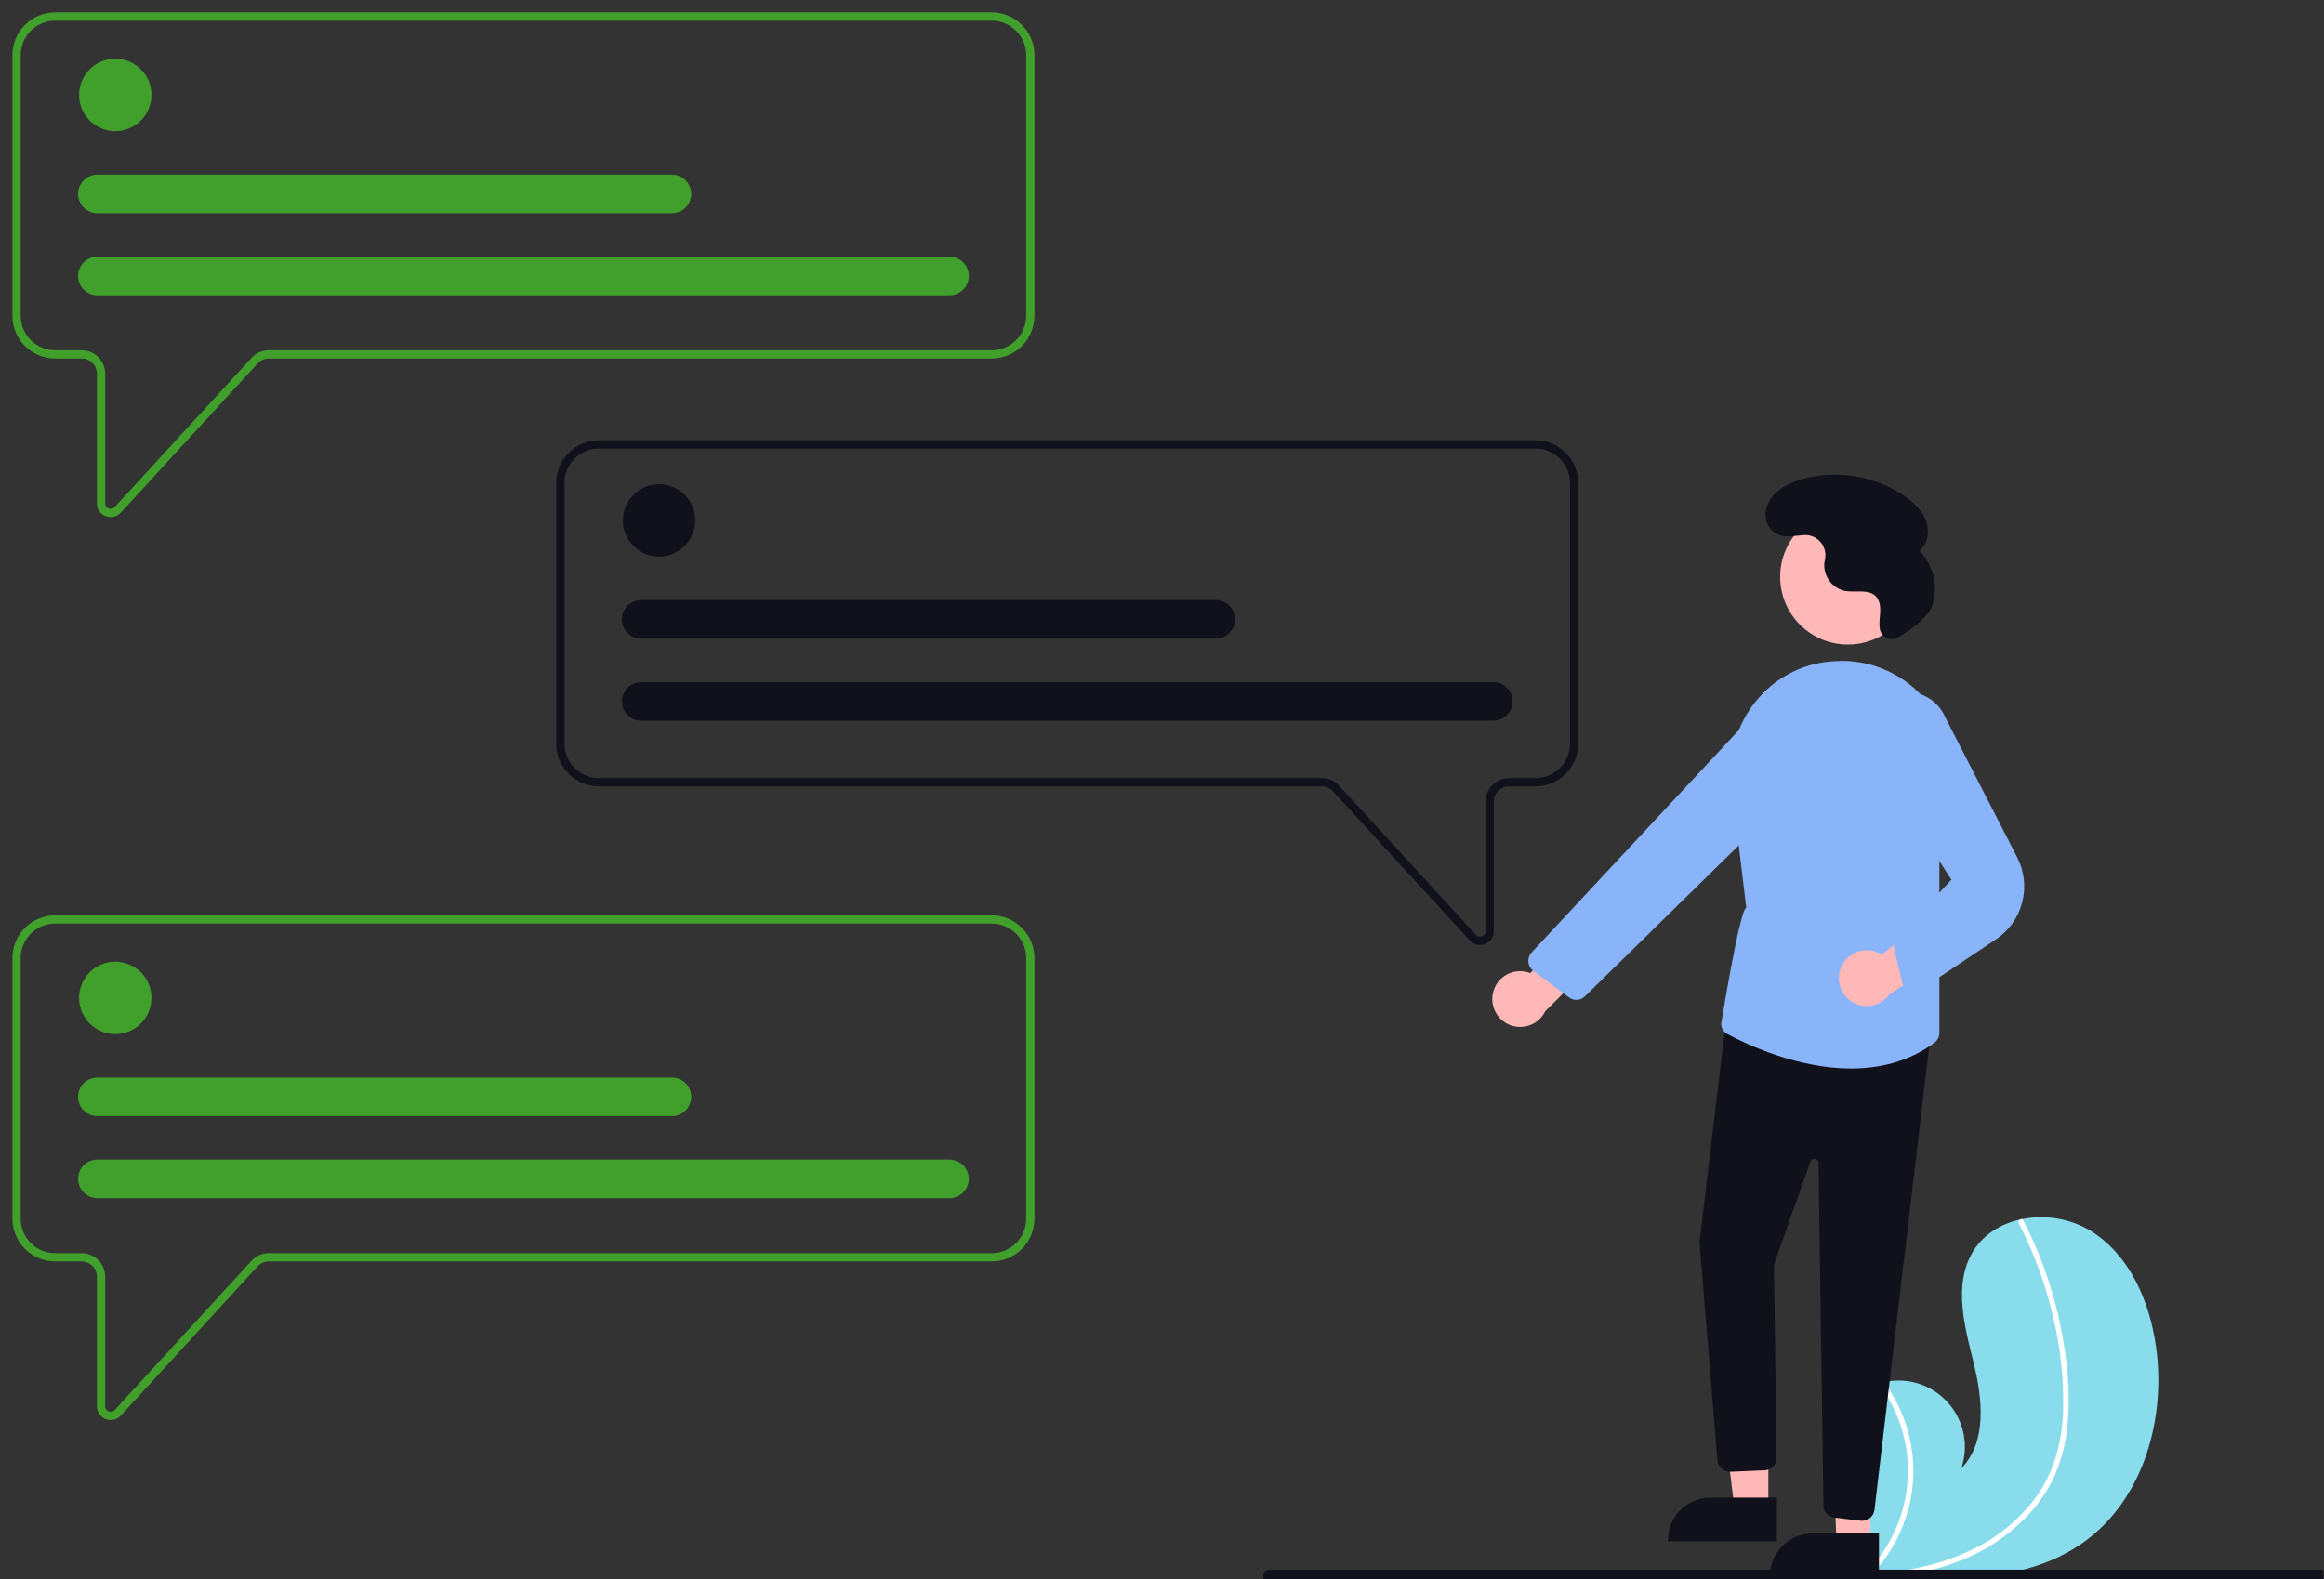
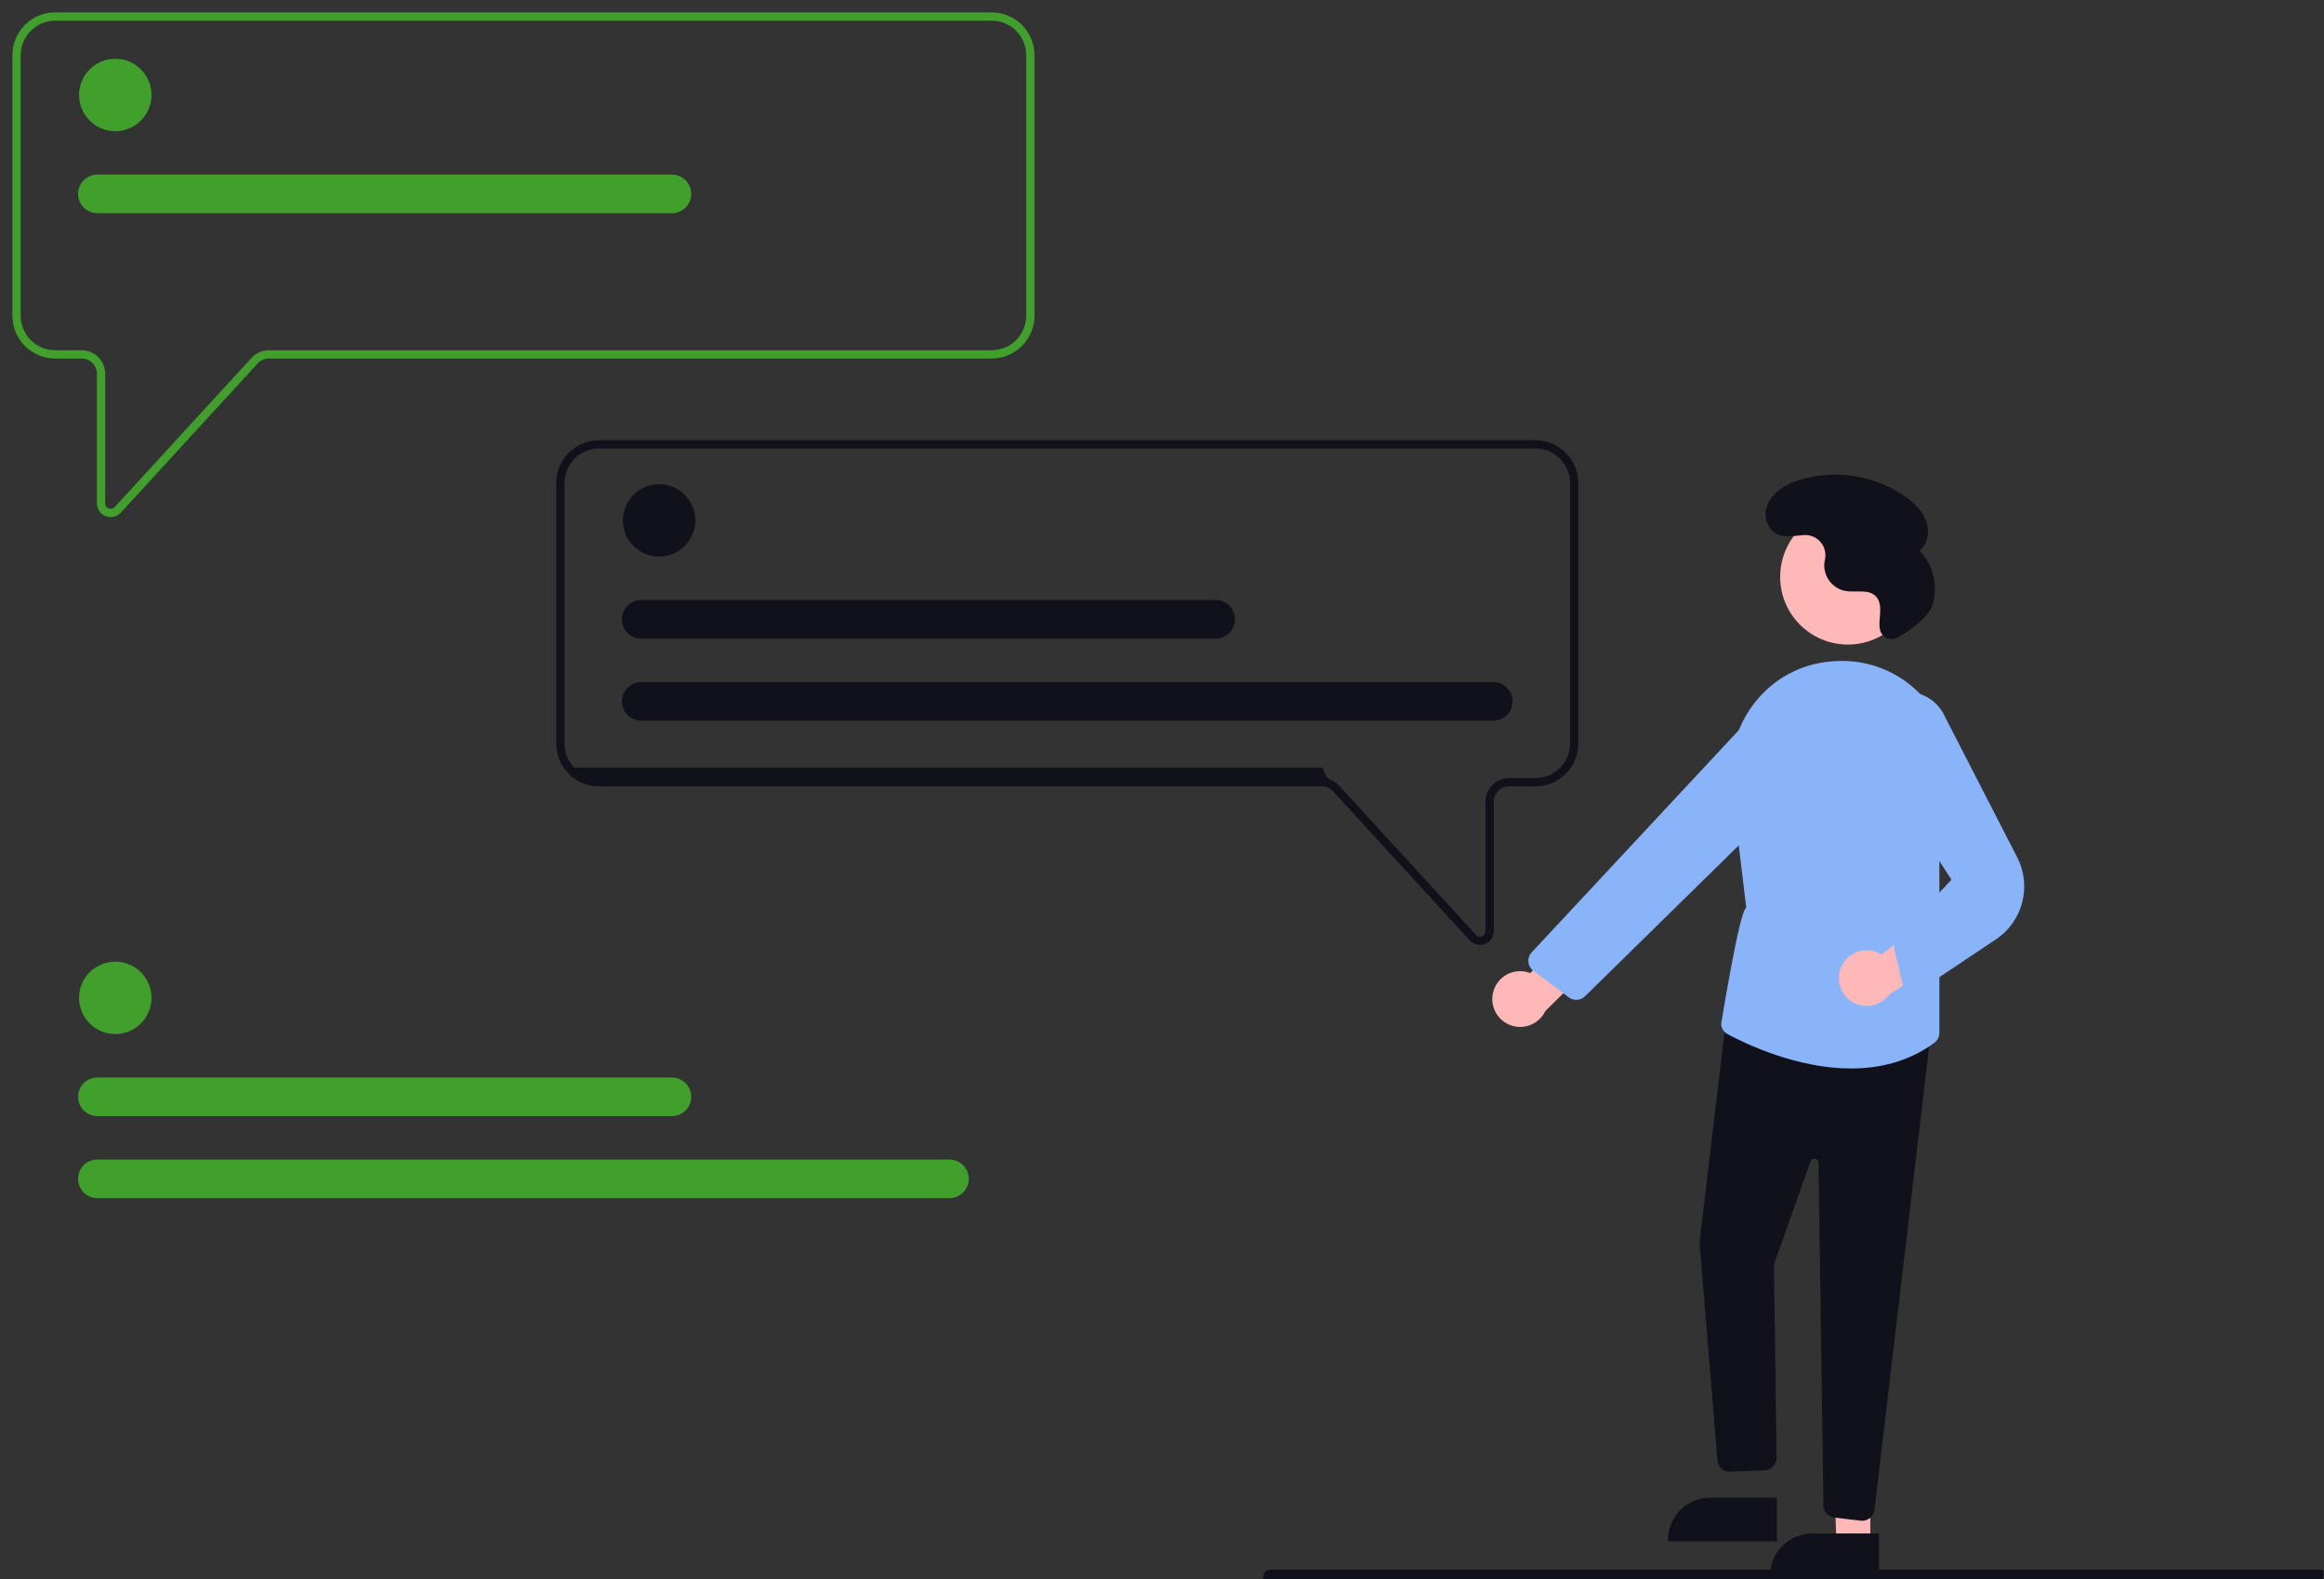
<svg xmlns="http://www.w3.org/2000/svg" width="843" height="573" viewBox="0 0 843 573" fill="none">
  <rect x="0" y="0" width="843" height="573" fill="#333333" stroke="none" />
  <g clip-path="url(#clip0_536_2)">
-     <path d="M756.019 559.405C737.118 573.021 712.624 573.705 688.948 572.032C685.642 571.799 682.36 571.525 679.108 571.23C679.088 571.225 679.062 571.227 679.042 571.221C678.886 571.207 678.729 571.192 678.58 571.183C677.908 571.12 677.237 571.057 676.572 570.994L676.729 571.294L677.222 572.224C677.045 571.913 676.868 571.608 676.691 571.297C676.638 571.203 676.58 571.11 676.528 571.017C670.395 560.343 664.312 549.278 662.76 537.091C661.156 524.44 665.664 510.116 676.797 503.899C678.257 503.086 679.804 502.438 681.407 501.968C682.073 501.765 682.748 501.601 683.431 501.456C687.606 500.529 691.953 500.731 696.025 502.04C700.097 503.35 703.746 505.721 706.598 508.909C709.45 512.097 711.401 515.986 712.251 520.178C713.101 524.37 712.82 528.713 711.435 532.76C720.874 523.081 719.113 507.379 715.857 494.256C712.595 481.133 708.646 466.531 715.281 454.744C718.969 448.184 725.456 444.113 732.735 442.474C732.959 442.425 733.182 442.377 733.405 442.336C742.079 440.579 751.095 442.159 758.654 446.76C772.573 455.531 779.722 472.161 782.042 488.452C785.781 514.667 777.508 543.923 756.019 559.405Z" fill="#89DCEB" />
-     <path d="M749.917 517.382C749.368 523.164 747.979 528.836 745.793 534.217C743.779 538.98 741.064 543.414 737.739 547.373C730.825 555.465 722.07 561.779 712.208 565.782C704.749 568.837 696.934 570.937 688.949 572.032C685.643 571.799 682.36 571.525 679.108 571.23C679.088 571.225 679.062 571.227 679.042 571.221C678.886 571.207 678.729 571.192 678.58 571.183C677.909 571.12 677.237 571.057 676.572 570.994L676.729 571.294L677.222 572.224C677.045 571.913 676.868 571.608 676.691 571.296C676.638 571.203 676.58 571.11 676.528 571.017C682.515 565.052 686.985 557.739 689.563 549.691C692.142 541.643 692.754 533.094 691.348 524.76C689.877 516.486 686.471 508.676 681.407 501.968C682.073 501.765 682.748 501.601 683.431 501.456C685.355 504.087 687.043 506.882 688.475 509.81C693.612 520.252 695.251 532.07 693.149 543.516C691.195 553.873 686.326 563.458 679.115 571.145C679.746 571.101 680.384 571.049 681.008 570.992C692.826 569.991 704.62 567.45 715.34 562.246C724.502 557.906 732.457 551.379 738.503 543.24C744.995 534.287 747.856 523.517 748.347 512.571C748.725 500.779 747.489 488.99 744.674 477.532C741.943 465.849 737.793 454.544 732.316 443.869C732.193 443.627 732.168 443.347 732.247 443.088C732.325 442.828 732.5 442.608 732.735 442.474C732.932 442.341 733.173 442.292 733.406 442.336C733.519 442.366 733.625 442.421 733.715 442.498C733.804 442.575 733.875 442.67 733.922 442.778C734.598 444.097 735.261 445.417 735.899 446.751C741.212 457.865 745.123 469.596 747.543 481.675C749.892 493.327 751.146 505.516 749.917 517.382Z" fill="white" />
    <path d="M40.16 187.126C39.597 187.125 39.039 187.02 38.515 186.815C37.668 186.49 36.939 185.914 36.426 185.164C35.914 184.415 35.641 183.527 35.645 182.619V135.586C35.644 133.994 35.01 132.468 33.885 131.342C32.759 130.216 31.233 129.583 29.641 129.581H20.009C16.03 129.577 12.215 127.994 9.401 125.18C6.587 122.366 5.004 118.551 5 114.572V20.009C5.004 16.03 6.587 12.215 9.401 9.401C12.215 6.587 16.03 5.004 20.009 5H359.735C363.714 5.004 367.529 6.587 370.343 9.401C373.157 12.215 374.739 16.03 374.744 20.009V114.572C374.739 118.551 373.157 122.366 370.343 125.18C367.529 127.994 363.714 129.577 359.735 129.581H97.515C96.683 129.582 95.859 129.756 95.098 130.091C94.336 130.426 93.652 130.915 93.088 131.528L43.467 185.662C43.048 186.122 42.537 186.49 41.968 186.743C41.398 186.995 40.782 187.125 40.16 187.126ZM20.009 7C16.56 7.004 13.254 8.376 10.815 10.815C8.376 13.254 7.004 16.56 7 20.009V114.572C7.004 118.021 8.376 121.328 10.815 123.766C13.254 126.205 16.56 127.577 20.009 127.581H29.641C31.763 127.583 33.798 128.428 35.298 129.928C36.799 131.429 37.643 133.464 37.645 135.586V182.619C37.645 183.123 37.798 183.616 38.082 184.032C38.367 184.448 38.771 184.768 39.241 184.951C39.711 185.134 40.225 185.171 40.716 185.056C41.207 184.942 41.652 184.682 41.992 184.31L91.614 130.177C92.365 129.36 93.277 128.707 94.293 128.26C95.308 127.814 96.406 127.582 97.515 127.581H359.735C363.184 127.577 366.49 126.205 368.929 123.766C371.368 121.328 372.74 118.021 372.744 114.572V20.009C372.74 16.56 371.368 13.254 368.929 10.815C366.49 8.376 363.184 7.004 359.735 7H20.009Z" fill="#40A02B" stroke="#40A02B" strokeWidth="2" />
    <path d="M41.816 47.59C49.07 47.59 54.95 41.71 54.95 34.456C54.95 27.203 49.07 21.323 41.816 21.323C34.563 21.323 28.683 27.203 28.683 34.456C28.683 41.71 34.563 47.59 41.816 47.59Z" fill="#40A02B" />
-     <path d="M344.412 107.13H35.332C34.412 107.131 33.5 106.95 32.649 106.599C31.798 106.247 31.025 105.731 30.374 105.081C29.723 104.43 29.206 103.658 28.853 102.807C28.501 101.957 28.319 101.045 28.319 100.125C28.319 99.204 28.501 98.293 28.853 97.442C29.206 96.592 29.723 95.82 30.374 95.169C31.025 94.518 31.798 94.003 32.649 93.651C33.5 93.299 34.412 93.119 35.332 93.12H344.412C345.333 93.119 346.245 93.299 347.095 93.651C347.946 94.003 348.719 94.518 349.371 95.169C350.022 95.82 350.539 96.592 350.891 97.442C351.244 98.293 351.425 99.204 351.425 100.125C351.425 101.045 351.244 101.957 350.891 102.807C350.539 103.658 350.022 104.43 349.371 105.081C348.719 105.731 347.946 106.247 347.095 106.599C346.245 106.95 345.333 107.131 344.412 107.13Z" fill="#40A02B" />
    <path d="M243.721 77.36H35.332C34.412 77.361 33.5 77.18 32.649 76.829C31.798 76.478 31.025 75.962 30.374 75.311C29.723 74.661 29.206 73.888 28.853 73.038C28.501 72.187 28.319 71.276 28.319 70.355C28.319 69.435 28.501 68.523 28.853 67.673C29.206 66.822 29.723 66.05 30.374 65.399C31.025 64.749 31.798 64.233 32.649 63.881C33.5 63.53 34.412 63.349 35.332 63.35H243.721C244.641 63.349 245.553 63.53 246.404 63.881C247.254 64.233 248.028 64.749 248.679 65.399C249.33 66.05 249.847 66.822 250.2 67.673C250.552 68.523 250.734 69.435 250.734 70.355C250.734 71.276 250.552 72.187 250.2 73.038C249.847 73.888 249.33 74.661 248.679 75.311C248.028 75.962 247.254 76.478 246.404 76.829C245.553 77.18 244.641 77.361 243.721 77.36Z" fill="#40A02B" />
-     <path d="M40.16 514.722C39.597 514.722 39.039 514.616 38.515 514.412C37.668 514.086 36.939 513.51 36.427 512.761C35.914 512.011 35.642 511.123 35.645 510.215V463.182C35.644 461.59 35.01 460.064 33.885 458.938C32.759 457.812 31.233 457.179 29.641 457.177H20.009C16.03 457.173 12.215 455.59 9.401 452.776C6.587 449.962 5.004 446.147 5 442.168V347.605C5.004 343.626 6.587 339.811 9.401 336.997C12.215 334.183 16.03 332.601 20.009 332.596H359.735C363.714 332.601 367.529 334.183 370.343 336.997C373.157 339.811 374.739 343.626 374.744 347.605V442.168C374.739 446.147 373.157 449.962 370.343 452.776C367.529 455.59 363.714 457.173 359.735 457.177H97.515C96.683 457.178 95.859 457.352 95.098 457.687C94.336 458.022 93.652 458.512 93.088 459.124L43.467 513.258C43.048 513.718 42.537 514.087 41.968 514.339C41.398 514.591 40.782 514.722 40.16 514.722ZM20.009 334.596C16.56 334.6 13.254 335.972 10.815 338.411C8.376 340.85 7.004 344.156 7 347.605V442.168C7.004 445.617 8.376 448.924 10.815 451.363C13.254 453.802 16.56 455.173 20.009 455.177H29.641C31.763 455.18 33.798 456.024 35.298 457.525C36.799 459.025 37.643 461.06 37.645 463.182V510.215C37.645 510.719 37.798 511.212 38.082 511.628C38.367 512.044 38.771 512.365 39.241 512.547C39.711 512.73 40.225 512.767 40.716 512.652C41.207 512.538 41.652 512.278 41.992 511.906L91.614 457.773C92.365 456.956 93.277 456.303 94.293 455.857C95.308 455.41 96.406 455.179 97.515 455.177H359.735C363.184 455.173 366.49 453.802 368.929 451.363C371.368 448.924 372.74 445.617 372.744 442.168V347.605C372.74 344.156 371.368 340.85 368.929 338.411C366.49 335.972 363.184 334.6 359.735 334.596L20.009 334.596Z" fill="#40A02B" stroke="#40A02B" strokeWidth="2" />
-     <path d="M536.843 342.357C536.22 342.357 535.604 342.226 535.035 341.974C534.465 341.722 533.955 341.354 533.536 340.893L483.914 286.76C483.351 286.147 482.667 285.657 481.905 285.322C481.143 284.987 480.32 284.813 479.488 284.812H217.268C213.289 284.808 209.474 283.225 206.66 280.411C203.846 277.598 202.263 273.783 202.259 269.803V175.241C202.263 171.261 203.846 167.446 206.66 164.633C209.474 161.819 213.289 160.236 217.268 160.231H556.993C560.973 160.236 564.788 161.819 567.602 164.632C570.415 167.446 571.998 171.261 572.003 175.241V269.803C571.998 273.783 570.415 277.598 567.602 280.411C564.788 283.225 560.973 284.808 556.993 284.812H547.362C545.77 284.814 544.244 285.448 543.118 286.573C541.992 287.699 541.359 289.225 541.357 290.817V337.851C541.361 338.759 541.089 339.646 540.576 340.396C540.063 341.145 539.335 341.721 538.487 342.046C537.963 342.251 537.405 342.357 536.843 342.357ZM217.268 162.231C213.819 162.235 210.512 163.607 208.073 166.046C205.635 168.485 204.263 171.792 204.259 175.241V269.803C204.263 273.252 205.635 276.559 208.073 278.998C210.512 281.437 213.819 282.809 217.268 282.812H479.488C480.597 282.814 481.694 283.045 482.71 283.492C483.726 283.939 484.637 284.591 485.388 285.408L535.01 339.541C535.351 339.913 535.796 340.173 536.287 340.288C536.778 340.402 537.292 340.365 537.762 340.183C538.232 340 538.636 339.679 538.92 339.263C539.205 338.847 539.357 338.355 539.357 337.851V290.817C539.36 288.695 540.204 286.66 541.704 285.16C543.205 283.659 545.24 282.815 547.362 282.812H556.993C560.442 282.809 563.749 281.437 566.188 278.998C568.627 276.559 569.999 273.252 570.003 269.803V175.241C569.999 171.792 568.627 168.485 566.188 166.046C563.749 163.607 560.442 162.235 556.993 162.231L217.268 162.231Z" fill="#11111B" stroke="#11111B" strokeWidth="2" />
+     <path d="M536.843 342.357C536.22 342.357 535.604 342.226 535.035 341.974C534.465 341.722 533.955 341.354 533.536 340.893L483.914 286.76C483.351 286.147 482.667 285.657 481.905 285.322C481.143 284.987 480.32 284.813 479.488 284.812H217.268C213.289 284.808 209.474 283.225 206.66 280.411C203.846 277.598 202.263 273.783 202.259 269.803V175.241C202.263 171.261 203.846 167.446 206.66 164.633C209.474 161.819 213.289 160.236 217.268 160.231H556.993C560.973 160.236 564.788 161.819 567.602 164.632C570.415 167.446 571.998 171.261 572.003 175.241V269.803C571.998 273.783 570.415 277.598 567.602 280.411C564.788 283.225 560.973 284.808 556.993 284.812H547.362C545.77 284.814 544.244 285.448 543.118 286.573C541.992 287.699 541.359 289.225 541.357 290.817V337.851C541.361 338.759 541.089 339.646 540.576 340.396C540.063 341.145 539.335 341.721 538.487 342.046C537.963 342.251 537.405 342.357 536.843 342.357ZM217.268 162.231C213.819 162.235 210.512 163.607 208.073 166.046C205.635 168.485 204.263 171.792 204.259 175.241V269.803C204.263 273.252 205.635 276.559 208.073 278.998H479.488C480.597 282.814 481.694 283.045 482.71 283.492C483.726 283.939 484.637 284.591 485.388 285.408L535.01 339.541C535.351 339.913 535.796 340.173 536.287 340.288C536.778 340.402 537.292 340.365 537.762 340.183C538.232 340 538.636 339.679 538.92 339.263C539.205 338.847 539.357 338.355 539.357 337.851V290.817C539.36 288.695 540.204 286.66 541.704 285.16C543.205 283.659 545.24 282.815 547.362 282.812H556.993C560.442 282.809 563.749 281.437 566.188 278.998C568.627 276.559 569.999 273.252 570.003 269.803V175.241C569.999 171.792 568.627 168.485 566.188 166.046C563.749 163.607 560.442 162.235 556.993 162.231L217.268 162.231Z" fill="#11111B" stroke="#11111B" strokeWidth="2" />
    <path d="M41.816 375.186C49.07 375.186 54.95 369.306 54.95 362.053C54.95 354.799 49.07 348.919 41.816 348.919C34.563 348.919 28.683 354.799 28.683 362.053C28.683 369.306 34.563 375.186 41.816 375.186Z" fill="#40A02B" />
    <path d="M344.412 434.726H35.332C34.412 434.727 33.5 434.546 32.649 434.195C31.798 433.843 31.025 433.328 30.374 432.677C29.723 432.027 29.206 431.254 28.853 430.404C28.501 429.553 28.319 428.642 28.319 427.721C28.319 426.801 28.501 425.889 28.853 425.039C29.206 424.188 29.723 423.416 30.374 422.765C31.025 422.115 31.798 421.599 32.649 421.247C33.5 420.896 34.412 420.715 35.332 420.716H344.412C346.27 420.716 348.052 421.454 349.365 422.768C350.679 424.082 351.417 425.863 351.417 427.721C351.417 429.579 350.679 431.361 349.365 432.674C348.052 433.988 346.27 434.726 344.412 434.726Z" fill="#40A02B" />
    <path d="M243.721 404.956H35.332C34.412 404.957 33.5 404.777 32.649 404.425C31.798 404.074 31.025 403.558 30.374 402.907C29.723 402.257 29.206 401.484 28.853 400.634C28.501 399.783 28.319 398.872 28.319 397.951C28.319 397.031 28.501 396.119 28.853 395.269C29.206 394.418 29.723 393.646 30.374 392.995C31.025 392.345 31.798 391.829 32.649 391.477C33.5 391.126 34.412 390.946 35.332 390.947H243.721C244.641 390.946 245.553 391.126 246.404 391.477C247.254 391.829 248.028 392.345 248.679 392.995C249.33 393.646 249.847 394.418 250.2 395.269C250.552 396.119 250.734 397.031 250.734 397.951C250.734 398.872 250.552 399.783 250.2 400.634C249.847 401.484 249.33 402.257 248.679 402.907C248.028 403.558 247.254 404.074 246.404 404.425C245.553 404.777 244.641 404.957 243.721 404.956Z" fill="#40A02B" />
    <path d="M239.075 201.946C246.329 201.946 252.209 196.066 252.209 188.812C252.209 181.559 246.329 175.678 239.075 175.678C231.822 175.678 225.941 181.559 225.941 188.812C225.941 196.066 231.822 201.946 239.075 201.946Z" fill="#11111B" />
    <path d="M541.671 261.485H232.592C230.734 261.485 228.952 260.747 227.639 259.434C226.325 258.12 225.587 256.338 225.587 254.481C225.587 252.623 226.325 250.841 227.639 249.528C228.952 248.214 230.734 247.476 232.592 247.476H541.671C543.529 247.476 545.311 248.214 546.624 249.528C547.938 250.841 548.676 252.623 548.676 254.481C548.676 256.338 547.938 258.12 546.624 259.434C545.311 260.747 543.529 261.485 541.671 261.485Z" fill="#11111B" />
    <path d="M440.979 231.715H232.591C231.671 231.717 230.759 231.536 229.908 231.185C229.057 230.833 228.284 230.317 227.633 229.667C226.981 229.016 226.465 228.244 226.112 227.393C225.76 226.543 225.578 225.631 225.578 224.711C225.578 223.79 225.76 222.879 226.112 222.028C226.465 221.178 226.981 220.405 227.633 219.755C228.284 219.104 229.057 218.588 229.908 218.237C230.759 217.885 231.671 217.705 232.591 217.706H440.979C441.9 217.705 442.812 217.885 443.662 218.237C444.513 218.588 445.286 219.104 445.938 219.755C446.589 220.405 447.106 221.178 447.458 222.028C447.811 222.879 447.992 223.79 447.992 224.711C447.992 225.631 447.811 226.543 447.458 227.393C447.106 228.244 446.589 229.016 445.938 229.667C445.286 230.317 444.513 230.833 443.662 231.185C442.812 231.536 441.9 231.717 440.979 231.715Z" fill="#11111B" />
    <path d="M541.536 360.359C541.836 358.92 542.448 357.564 543.329 356.387C544.21 355.21 545.338 354.24 546.634 353.546C547.93 352.853 549.363 352.451 550.83 352.371C552.298 352.291 553.766 352.533 555.13 353.081L578.589 326.125L583.572 344.014L560.531 366.869C559.458 369.1 557.604 370.859 555.321 371.814C553.037 372.769 550.483 372.854 548.142 372.051C545.8 371.248 543.835 369.615 542.617 367.46C541.4 365.305 541.015 362.778 541.536 360.359Z" fill="#FFB8B8" />
    <path d="M670.29 233.862C683.855 233.862 694.852 222.865 694.852 209.301C694.852 195.736 683.855 184.74 670.29 184.74C656.726 184.74 645.729 195.736 645.729 209.301C645.729 222.865 656.726 233.862 670.29 233.862Z" fill="#FFB8B8" />
-     <path d="M641.436 547.373L629.177 547.372L623.344 500.084L641.439 500.085L641.436 547.373Z" fill="#FFB8B8" />
    <path d="M644.563 559.257L605.032 559.256V558.756C605.032 556.735 605.43 554.734 606.203 552.867C606.977 551.001 608.11 549.304 609.539 547.876C610.968 546.447 612.664 545.314 614.531 544.54C616.397 543.767 618.398 543.369 620.419 543.369L644.563 543.37L644.563 559.257Z" fill="#11111B" />
    <path d="M678.435 560.373L666.177 560.372L664.479 514.214L678.439 513.085L678.435 560.373Z" fill="#FFB8B8" />
    <path d="M681.563 572.257L642.032 572.256V571.756C642.032 569.735 642.43 567.734 643.203 565.867C643.977 564.001 645.11 562.304 646.539 560.876C647.968 559.447 649.664 558.314 651.531 557.54C653.397 556.767 655.398 556.369 657.419 556.369L681.563 556.37L681.563 572.257Z" fill="#11111B" />
    <path d="M674.949 551.743L665.402 550.619C664.32 550.489 663.32 549.972 662.59 549.162C661.859 548.352 661.447 547.305 661.428 546.215L659.639 421.876C659.634 421.524 659.506 421.186 659.276 420.919C659.046 420.652 658.73 420.475 658.383 420.418C658.036 420.361 657.679 420.428 657.376 420.607C657.074 420.786 656.843 421.066 656.726 421.398L643.48 458.797L644.427 528.899C644.444 530.056 644.013 531.175 643.225 532.022C642.438 532.87 641.354 533.382 640.199 533.451L627.735 533.981C626.595 534.045 625.472 533.677 624.593 532.949C623.713 532.221 623.141 531.188 622.99 530.056L616.481 450.755L616.477 450.705L626.354 367.886L700.537 373.253L679.944 547.802C679.814 548.896 679.287 549.903 678.464 550.635C677.641 551.367 676.579 551.773 675.478 551.775C675.301 551.775 675.125 551.764 674.949 551.743Z" fill="#11111B" />
    <path d="M626.67 375.228C626.004 374.872 625.439 374.354 625.027 373.721C624.616 373.089 624.371 372.362 624.315 371.61C624.315 371.61 630.986 330.125 633.431 329.347L628.082 284.984C627.442 279.573 627.888 274.088 629.396 268.853C630.904 263.617 633.442 258.735 636.863 254.493C640.157 250.379 644.25 246.974 648.896 244.485C653.542 241.996 658.644 240.474 663.895 240.011C664.642 239.944 665.386 239.892 666.125 239.857C672.454 239.518 678.771 240.712 684.54 243.338C690.309 245.963 695.358 249.943 699.259 254.939C703.305 259.977 706.075 265.918 707.332 272.257C708.589 278.595 708.296 285.144 706.479 291.345L703.479 301.784V374.74C703.476 375.453 703.306 376.154 702.982 376.788C702.659 377.423 702.191 377.973 701.617 378.394C692.276 385.249 681.72 387.673 671.461 387.673C652.051 387.673 633.704 378.993 626.67 375.228Z" fill="#89B4FA" />
    <path d="M569.081 361.877L556.178 352.229C555.672 351.851 555.251 351.37 554.943 350.818C554.636 350.266 554.447 349.656 554.391 349.026C554.335 348.397 554.412 347.762 554.617 347.165C554.822 346.567 555.151 346.019 555.582 345.557L632.445 263.082C634.912 260.458 638.239 258.805 641.82 258.425C645.402 258.044 649.002 258.96 651.966 261.007C653.772 262.266 655.278 263.908 656.377 265.815C657.477 267.723 658.142 269.849 658.326 272.043C658.51 274.237 658.207 276.444 657.441 278.508C656.675 280.572 655.463 282.441 653.891 283.983L574.928 361.485C574.234 362.173 573.334 362.614 572.366 362.742C571.397 362.87 570.414 362.677 569.565 362.194C569.397 362.098 569.236 361.993 569.081 361.877Z" fill="#89B4FA" />
    <path d="M667.83 350.957C668.394 349.6 669.249 348.382 670.334 347.391C671.42 346.399 672.709 345.658 674.112 345.218C675.515 344.779 676.997 344.653 678.454 344.848C679.911 345.044 681.308 345.557 682.545 346.35L710.632 324.257L712.181 342.762L685.272 360.905C683.801 362.896 681.651 364.277 679.229 364.788C676.808 365.3 674.283 364.905 672.133 363.678C669.983 362.452 668.357 360.48 667.564 358.135C666.771 355.791 666.866 353.237 667.83 350.957Z" fill="#FFB8B8" />
    <path d="M692.969 359.582C692.226 359.351 691.556 358.93 691.025 358.36C690.495 357.79 690.123 357.091 689.946 356.333L687.109 344.417C686.901 343.571 686.947 342.683 687.24 341.863C687.534 341.042 688.062 340.327 688.759 339.805L707.848 319.16L679.77 275.865C677.645 273.248 676.447 270 676.363 266.63C676.28 263.26 677.315 259.958 679.308 257.238C680.896 255.072 683.029 253.364 685.491 252.287C687.952 251.211 690.654 250.804 693.324 251.108C695.993 251.412 698.534 252.416 700.691 254.018C702.847 255.621 704.541 257.764 705.602 260.233L731.706 311.043C734.302 316.091 734.949 321.918 733.525 327.412C732.101 332.907 728.706 337.686 723.985 340.838L697.309 358.658C696.492 359.389 695.434 359.794 694.338 359.795C693.874 359.794 693.412 359.723 692.969 359.582Z" fill="#89B4FA" />
    <path d="M688.49 231.258C687.911 231.605 687.26 231.815 686.587 231.87C685.914 231.925 685.238 231.825 684.61 231.577C683.982 231.329 683.42 230.94 682.967 230.44C682.514 229.94 682.182 229.342 681.996 228.693L681.981 228.632C681.481 226.588 681.876 224.449 682.005 222.349C682.134 220.249 681.916 217.944 680.478 216.409C677.798 213.546 673.064 215.096 669.207 214.389C666.947 213.898 664.943 212.599 663.572 210.737C662.2 208.875 661.554 206.577 661.754 204.272C661.807 203.836 661.89 203.399 661.985 202.961C662.22 201.854 662.195 200.707 661.912 199.611C661.63 198.515 661.097 197.499 660.355 196.644C659.614 195.788 658.684 195.116 657.64 194.68C656.595 194.244 655.463 194.057 654.334 194.132C650.44 194.375 646.243 195.578 643.005 192.71C641.818 191.579 640.99 190.123 640.625 188.524C640.259 186.925 640.373 185.253 640.952 183.719C642.763 178.398 647.949 175.59 653.087 174.034C659.441 172.161 666.133 171.727 672.677 172.765C679.22 173.803 685.449 176.286 690.913 180.033C694.175 182.307 697.226 185.169 698.632 188.889C700.037 192.609 699.394 197.316 696.283 199.793C698.718 202.344 700.44 205.49 701.277 208.916C702.113 212.342 702.034 215.928 701.048 219.314C699.532 224.294 692.194 229.1 688.49 231.258Z" fill="#11111B" />
    <path d="M841.733 570H841.73H460.73C460.2 570 459.691 570.211 459.316 570.586C458.941 570.961 458.73 571.47 458.73 572C458.73 572.53 458.941 573.039 459.316 573.414C459.691 573.789 460.2 574 460.73 574L841.73 574L841.733 574C842.262 573.999 842.77 573.788 843.144 573.413C843.518 573.039 843.729 572.532 843.73 572.003V571.997C843.729 571.468 843.518 570.961 843.144 570.587C842.77 570.212 842.262 570.001 841.733 570Z" fill="#11111B" stroke="#11111B" strokeWidth="2" />
  </g>
  <defs>
    <clipPath id="clip0_536_2">
      <rect width="842.73" height="573" fill="white" />
    </clipPath>
  </defs>
</svg>